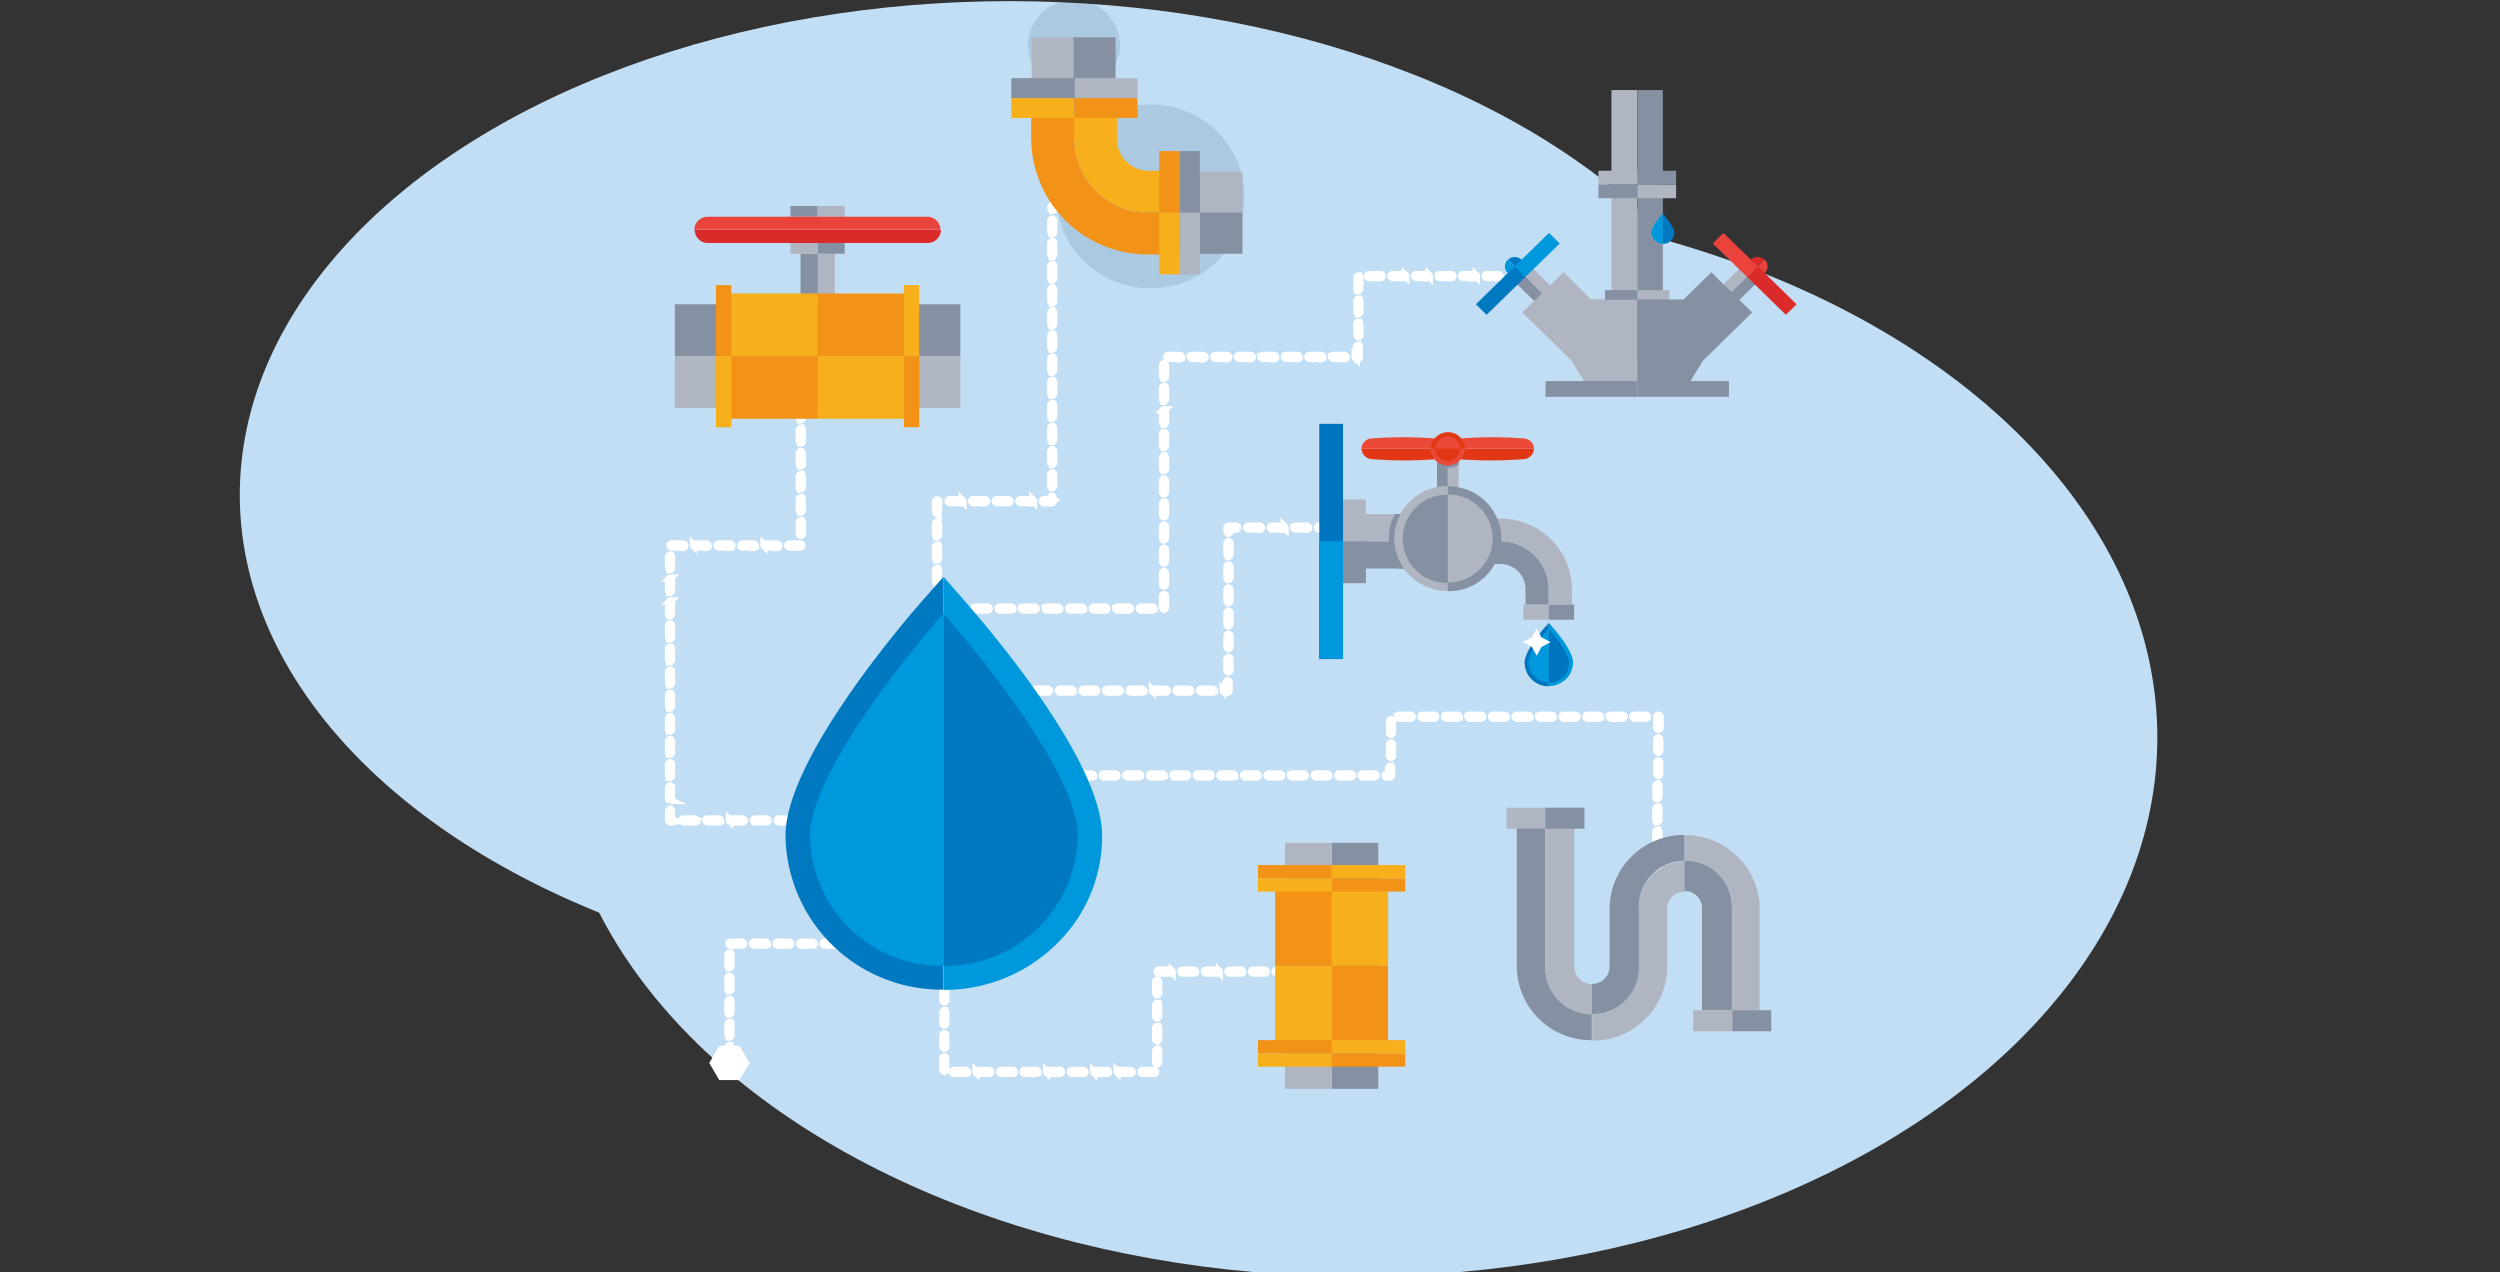
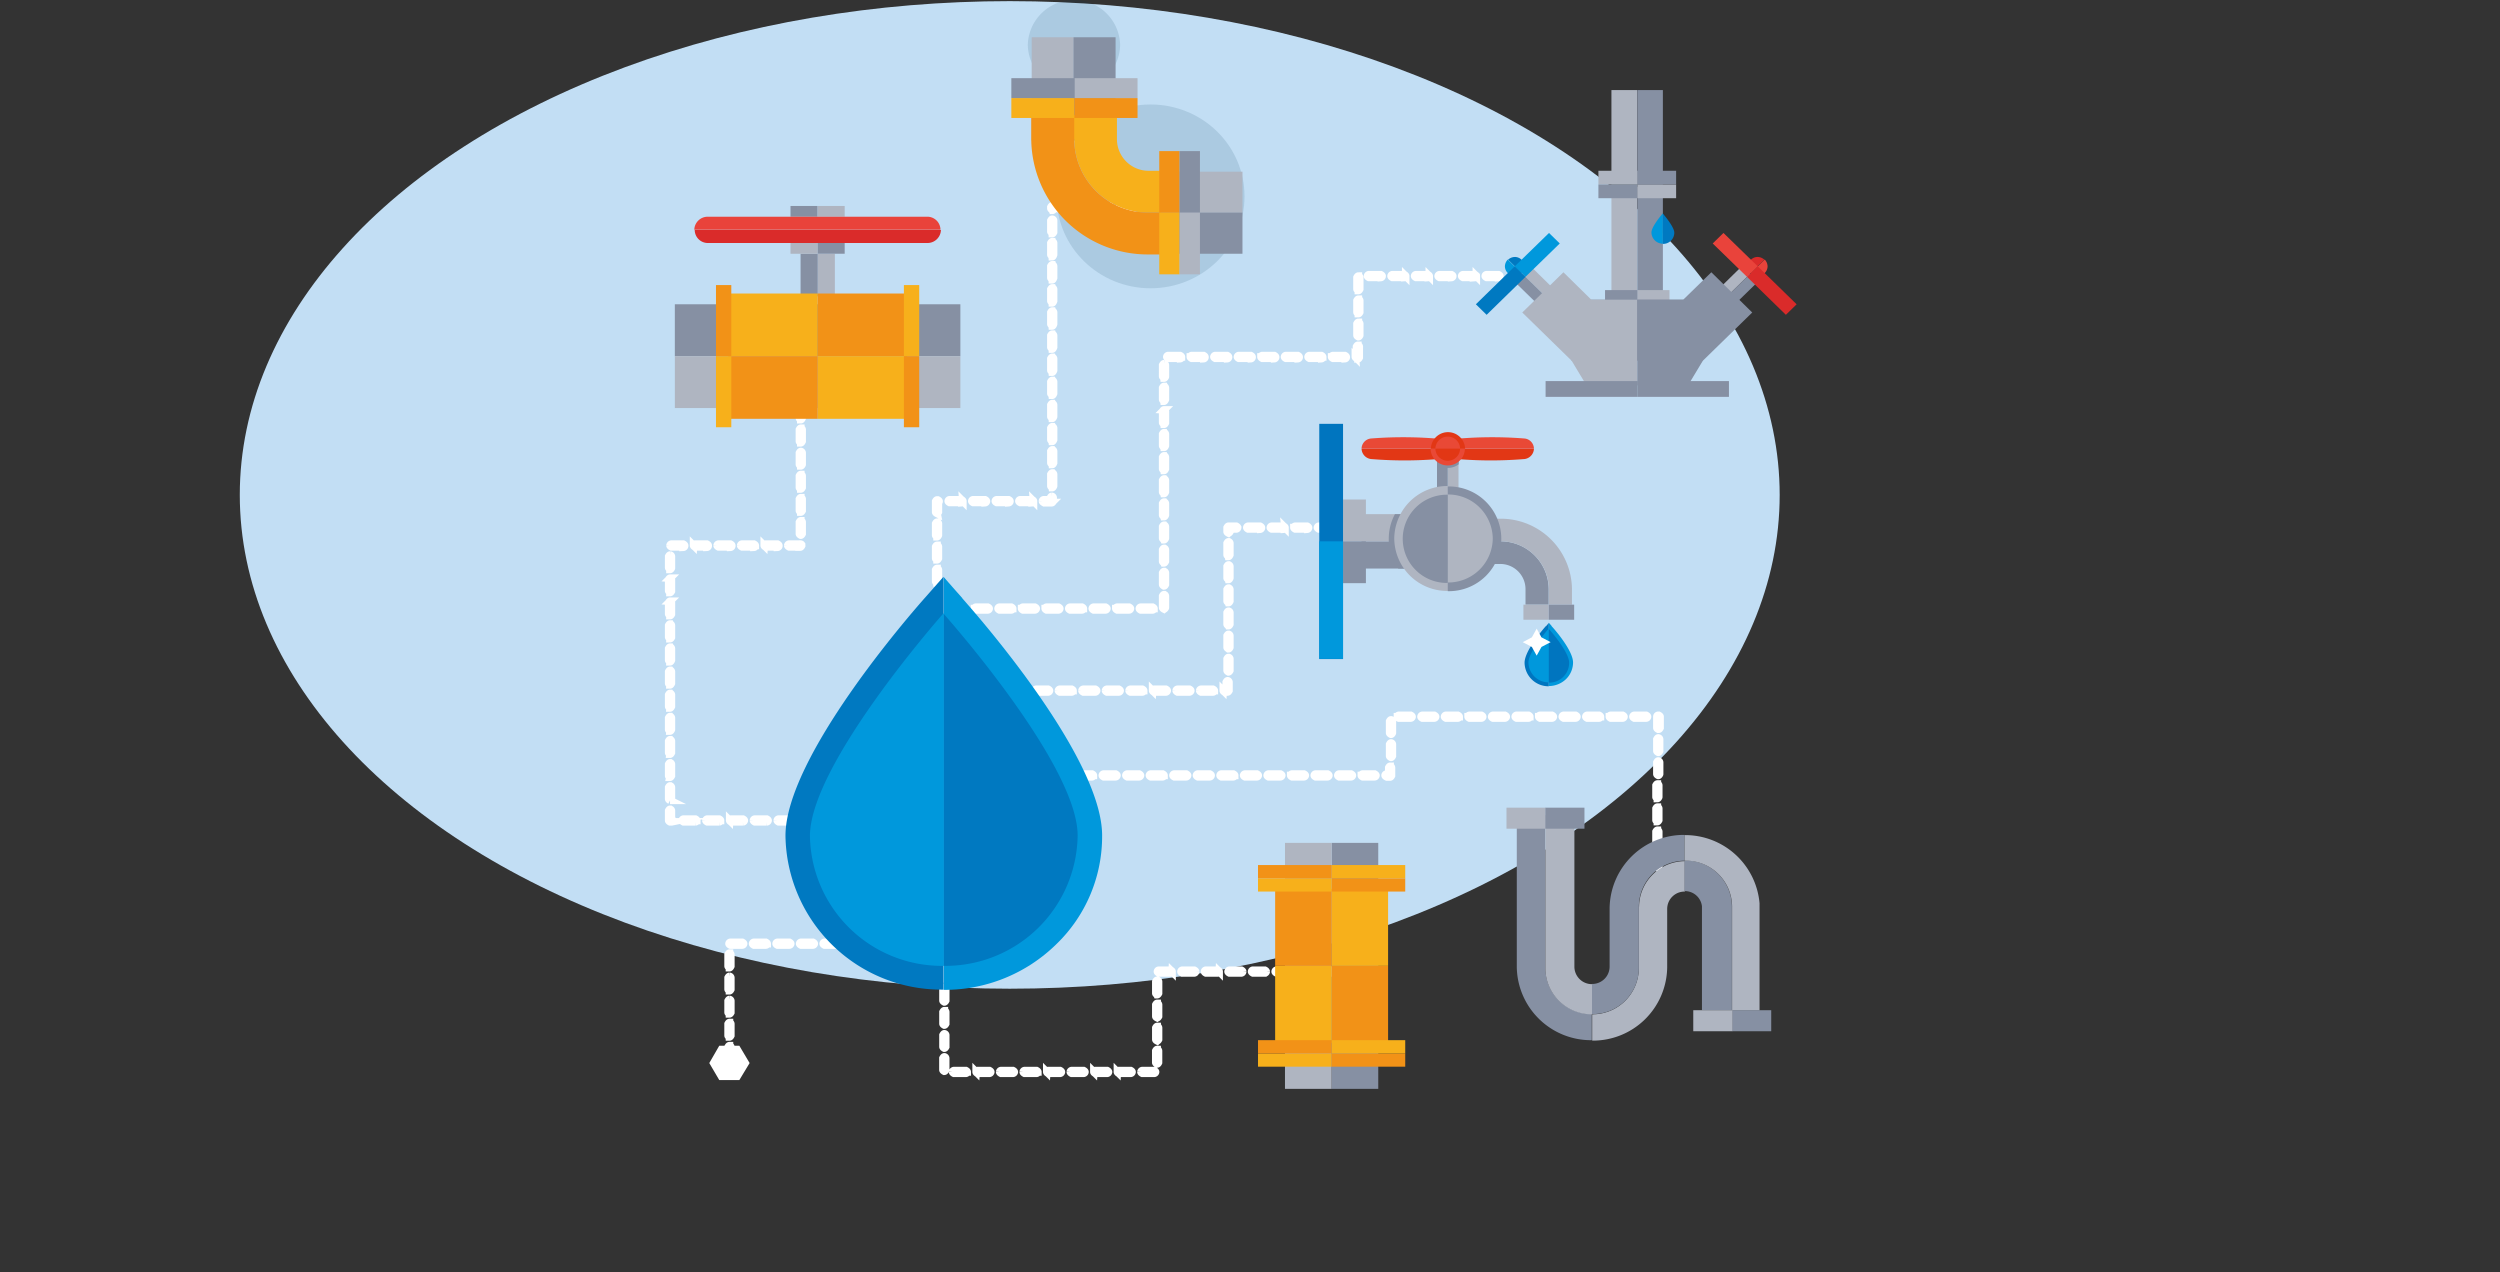
<svg xmlns="http://www.w3.org/2000/svg" width="281" height="143" viewBox="0 0 281 143">
  <rect x="0" y="0" width="281" height="143" fill="#333333" stroke="none" />
  <defs>
    <clipPath id="a">
      <rect width="281" height="143" transform="translate(-26.952 0)" fill="#fff" stroke="#707070" stroke-width="1" />
    </clipPath>
  </defs>
  <g transform="translate(26.952 0)">
    <g clip-path="url(#a)">
      <g transform="translate(0 0.128)">
        <ellipse cx="86.542" cy="55.502" rx="86.542" ry="55.502" fill="#c2def4" />
-         <ellipse cx="90.011" cy="60.59" rx="90.011" ry="60.59" transform="translate(35.511 22.175)" fill="#c2def4" />
      </g>
      <g transform="translate(88.572)" opacity="0.4">
        <path d="M34.47,5.062a5.192,5.192,0,0,0,10.381,0,5.192,5.192,0,0,0-10.381,0Z" transform="translate(-34.47)" fill="#003855" opacity="0.3" />
        <ellipse cx="10.561" cy="10.33" rx="10.561" ry="10.33" transform="translate(3.238 11.743)" fill="#003855" opacity="0.3" />
      </g>
      <g transform="translate(48.205 4.188)">
        <g transform="translate(0 18.938)">
          <path d="M32.456,66.132H31.12s-.154-.077-.154-.154a.166.166,0,0,1,.154-.154h1.336s.154.077.154.154A.166.166,0,0,1,32.456,66.132Zm-2.672,0H28.447s-.154-.077-.154-.154a.166.166,0,0,1,.154-.154h1.336s.154.077.154.154A.166.166,0,0,1,29.783,66.132Zm-2.672,0H25.775s-.154-.077-.154-.154a.166.166,0,0,1,.154-.154h1.336s.154.077.154.154A.166.166,0,0,1,27.111,66.132Zm-2.672,0H23.1s-.154-.077-.154-.154a.166.166,0,0,1,.154-.154h1.336s.154.077.154.154A.166.166,0,0,1,24.439,66.132Zm-2.672,0H20.43s-.154-.077-.154-.154a.166.166,0,0,1,.154-.154h1.336s.154.077.154.154A.166.166,0,0,1,21.766,66.132Zm-2.672,0h-.18s-.154-.077-.154-.154v-1.1s.077-.154.154-.154a.166.166,0,0,1,.154.154v.951h0s.154.077.154.154a.166.166,0,0,1-.154.154Zm-.18-2.415s-.154-.077-.154-.154v-1.31s.077-.154.154-.154a.166.166,0,0,1,.154.154v1.31S18.991,63.717,18.914,63.717Zm0-2.6s-.154-.077-.154-.154v-1.31s.077-.154.154-.154a.166.166,0,0,1,.154.154v1.31S18.991,61.122,18.914,61.122Zm0-2.6s-.154-.077-.154-.154v-1.31s.077-.154.154-.154a.166.166,0,0,1,.154.154v1.31S18.991,58.527,18.914,58.527Zm0-2.6s-.154-.077-.154-.154v-1.31s.077-.154.154-.154a.166.166,0,0,1,.154.154v1.31S18.991,55.931,18.914,55.931Zm0-2.6s-.154-.077-.154-.154v-1.31s.077-.154.154-.154a.166.166,0,0,1,.154.154v1.31S18.991,53.336,18.914,53.336Zm0-2.6s-.154-.077-.154-.154v-1.31s.077-.154.154-.154a.166.166,0,0,1,.154.154v1.31S18.991,50.741,18.914,50.741Zm0-2.6s-.154-.077-.154-.154v-1.31s.077-.154.154-.154a.166.166,0,0,1,.154.154v1.31S18.991,48.146,18.914,48.146Zm0-2.6s-.154-.077-.154-.154v-1.31s.077-.154.154-.154a.166.166,0,0,1,.154.154V45.4S18.991,45.55,18.914,45.55Zm0-2.6s-.154-.077-.154-.154V41.49s.077-.154.154-.154a.166.166,0,0,1,.154.154V42.8S18.991,42.955,18.914,42.955Zm0-2.6s-.154-.077-.154-.154V38.9s.077-.154.154-.154a.166.166,0,0,1,.154.154v1.31S18.991,40.36,18.914,40.36Zm0-2.6s-.154-.077-.154-.154V36.3s.077-.154.154-.154a.166.166,0,0,1,.154.154v1.31S18.991,37.765,18.914,37.765Zm14.646-2.492H32.3s-.154-.077-.154-.154a.166.166,0,0,1,.154-.154h1.1s.308-.051.308.1v.077s-.077.154-.154.154Zm-2.57,0H29.655s-.154-.077-.154-.154a.166.166,0,0,1,.154-.154h1.336s.154.077.154.154A.166.166,0,0,1,30.991,35.272Zm-2.647,0H27.008s-.154-.077-.154-.154a.166.166,0,0,1,.154-.154h1.336s.154.077.154.154A.166.166,0,0,1,28.344,35.272Zm-2.647,0H24.362s-.154-.077-.154-.154a.166.166,0,0,1,.154-.154H25.7s.154.077.154.154A.166.166,0,0,1,25.7,35.272Zm-2.647,0H21.715s-.154-.077-.154-.154a.166.166,0,0,1,.154-.154h1.336s.154.077.154.154A.166.166,0,0,1,23.051,35.272Zm-2.647,0H19.068s-.154-.077-.154-.154a.166.166,0,0,1,.154-.154H20.4s.154.077.154.154A.166.166,0,0,1,20.4,35.272ZM33.612,33.91s-.154-.077-.154-.154v-1.31s.077-.154.154-.154a.166.166,0,0,1,.154.154v1.31S33.689,33.91,33.612,33.91Zm0-2.6s-.154-.077-.154-.154V29.85s.077-.154.154-.154a.166.166,0,0,1,.154.154v1.31S33.689,31.315,33.612,31.315Zm0-2.6s-.154-.077-.154-.154v-1.31s.077-.154.154-.154a.166.166,0,0,1,.154.154v1.31S33.689,28.72,33.612,28.72Zm0-2.6s-.154-.077-.154-.154V24.66s.077-.154.154-.154a.166.166,0,0,1,.154.154v1.31S33.689,26.125,33.612,26.125Zm0-2.6s-.154-.077-.154-.154v-1.31s.077-.154.154-.154a.166.166,0,0,1,.154.154v1.31S33.689,23.529,33.612,23.529Zm0-2.6s-.154-.077-.154-.154v-1.31s.077-.154.154-.154a.166.166,0,0,1,.154.154v1.31S33.689,20.934,33.612,20.934Zm0-2.6s-.154-.077-.154-.154v-1.31s.077-.154.154-.154a.166.166,0,0,1,.154.154v1.31S33.689,18.339,33.612,18.339Z" transform="translate(-18.76 3.117)" fill="#fff" stroke="#fff" stroke-miterlimit="10" stroke-width="0.85" />
          <path d="M54.5,54.421H53.166s-.154-.077-.154-.154a.166.166,0,0,1,.154-.154H54.5s.154.077.154.154A.166.166,0,0,1,54.5,54.421Zm-2.647,0H50.52s-.154-.077-.154-.154a.166.166,0,0,1,.154-.154h1.336s.154.077.154.154A.166.166,0,0,1,51.856,54.421Zm-2.647,0H47.873s-.154-.077-.154-.154a.166.166,0,0,1,.154-.154h1.336s.154.077.154.154A.166.166,0,0,1,49.209,54.421Zm-2.647,0H45.227s-.154-.077-.154-.154a.166.166,0,0,1,.154-.154h1.336s.154.077.154.154A.166.166,0,0,1,46.563,54.421Zm-2.647,0H42.58s-.154-.077-.154-.154a.166.166,0,0,1,.154-.154h1.336s.154.077.154.154A.166.166,0,0,1,43.916,54.421Zm-2.647,0H39.933s-.154-.077-.154-.154a.166.166,0,0,1,.154-.154h1.336s.154.077.154.154A.166.166,0,0,1,41.269,54.421Zm-2.647,0H37.287s-.154-.077-.154-.154a.166.166,0,0,1,.154-.154h1.336s.154.077.154.154A.166.166,0,0,1,38.623,54.421Zm-2.647,0H34.64s-.154-.077-.154-.154a.166.166,0,0,1,.154-.154h1.336s.154.077.154.154A.166.166,0,0,1,35.976,54.421Zm-2.647,0H31.993s-.154-.077-.154-.154a.166.166,0,0,1,.154-.154H33.33s.154.077.154.154A.166.166,0,0,1,33.33,54.421Zm-2.415-.231s-.154-.077-.154-.154v-1.31s.077-.154.154-.154a.166.166,0,0,1,.154.154v1.31S30.991,54.19,30.914,54.19Zm23.922-.822s-.154-.077-.154-.154V51.9s.077-.154.154-.154a.166.166,0,0,1,.154.154v1.31S54.914,53.368,54.837,53.368ZM30.914,51.595s-.154-.077-.154-.154V50.13s.077-.154.154-.154a.166.166,0,0,1,.154.154v1.31S30.991,51.595,30.914,51.595Zm23.922-.822s-.154-.077-.154-.154v-1.31s.077-.154.154-.154a.166.166,0,0,1,.154.154v1.31S54.914,50.772,54.837,50.772ZM30.914,49s-.154-.077-.154-.154v-1.31s.077-.154.154-.154a.166.166,0,0,1,.154.154v1.31S30.991,49,30.914,49Zm23.922-.822s-.154-.077-.154-.154v-1.31s.077-.154.154-.154a.166.166,0,0,1,.154.154v1.31S54.914,48.177,54.837,48.177ZM30.914,46.4s-.154-.077-.154-.154v-1.31s.077-.154.154-.154a.166.166,0,0,1,.154.154v1.31S30.991,46.4,30.914,46.4Zm23.922-.822s-.154-.077-.154-.154v-1.31s.077-.154.154-.154a.166.166,0,0,1,.154.154v1.31S54.914,45.582,54.837,45.582ZM30.914,43.809s-.154-.077-.154-.154v-1.31s.077-.154.154-.154a.166.166,0,0,1,.154.154v1.31S30.991,43.809,30.914,43.809Zm43.4-.668h-.771s-.154-.077-.154-.154a.166.166,0,0,1,.154-.154h.771s.154.077.154.154A.166.166,0,0,1,74.314,43.141Zm-2.081,0H70.9s-.154-.077-.154-.154a.166.166,0,0,1,.154-.154h1.336s.154.077.154.154A.166.166,0,0,1,72.232,43.141Zm-2.647,0H68.25s-.154-.077-.154-.154a.166.166,0,0,1,.154-.154h1.336s.154.077.154.154A.166.166,0,0,1,69.586,43.141Zm-2.647,0H65.6s-.154-.077-.154-.154a.166.166,0,0,1,.154-.154h1.336s.154.077.154.154A.166.166,0,0,1,66.939,43.141Zm-2.647,0H62.956s-.154-.077-.154-.154a.166.166,0,0,1,.154-.154h1.336s.154.077.154.154A.166.166,0,0,1,64.293,43.141Zm-2.647,0H60.31s-.154-.077-.154-.154a.166.166,0,0,1,.154-.154h1.336s.154.077.154.154A.166.166,0,0,1,61.646,43.141Zm-2.647,0H57.663s-.154-.077-.154-.154a.166.166,0,0,1,.154-.154H59s.154.077.154.154A.166.166,0,0,1,59,43.141Zm-2.647,0H55.017s-.154-.077-.154-.154a.166.166,0,0,1,.154-.154h1.336s.154.077.154.154A.166.166,0,0,1,56.353,43.141Z" transform="translate(0.075 43.093)" fill="#fff" stroke="#fff" stroke-miterlimit="10" stroke-width="0.85" />
          <path d="M103.352,48.429s-.154-.077-.154-.154v-1.31s.077-.154.154-.154a.166.166,0,0,1,.154.154v1.31S103.429,48.429,103.352,48.429Zm0-2.6s-.154-.077-.154-.154v-1.31s.077-.154.154-.154a.166.166,0,0,1,.154.154v1.31S103.429,45.834,103.352,45.834Zm0-2.6s-.154-.077-.154-.154v-1.31s.077-.154.154-.154a.166.166,0,0,1,.154.154v1.31S103.429,43.238,103.352,43.238Zm0-2.6s-.154-.077-.154-.154v-1.31s.077-.154.154-.154a.166.166,0,0,1,.154.154v1.31S103.429,40.643,103.352,40.643ZM73.314,38.2H72.9s-.154-.077-.154-.154a.166.166,0,0,1,.154-.154h.257v-.719s.077-.154.154-.154a.166.166,0,0,1,.154.154v.9s-.077.154-.154.154Zm-1.747,0H70.23s-.154-.077-.154-.154a.166.166,0,0,1,.154-.154h1.336s.154.077.154.154A.166.166,0,0,1,71.567,38.2Zm-2.647,0H67.584s-.154-.077-.154-.154a.166.166,0,0,1,.154-.154H68.92s.154.077.154.154A.166.166,0,0,1,68.92,38.2Zm-2.647,0H64.937s-.154-.077-.154-.154a.166.166,0,0,1,.154-.154h1.336s.154.077.154.154A.166.166,0,0,1,66.273,38.2Zm-2.647,0H62.29s-.154-.077-.154-.154a.166.166,0,0,1,.154-.154h1.336s.154.077.154.154A.166.166,0,0,1,63.627,38.2Zm-2.647,0H59.644s-.154-.077-.154-.154a.166.166,0,0,1,.154-.154H60.98s.154.077.154.154A.166.166,0,0,1,60.98,38.2Zm-2.647,0H57s-.154-.077-.154-.154A.166.166,0,0,1,57,37.894h1.336s.154.077.154.154A.166.166,0,0,1,58.333,38.2Zm-2.647,0H54.351s-.154-.077-.154-.154a.166.166,0,0,1,.154-.154h1.336s.154.077.154.154A.166.166,0,0,1,55.687,38.2Zm-2.647,0H51.7s-.154-.077-.154-.154a.166.166,0,0,1,.154-.154H53.04s.154.077.154.154A.166.166,0,0,1,53.04,38.2Zm-2.647,0H49.057s-.154-.077-.154-.154a.166.166,0,0,1,.154-.154h1.336s.154.077.154.154A.166.166,0,0,1,50.394,38.2Zm-2.647,0H46.411s-.154-.077-.154-.154a.166.166,0,0,1,.154-.154h1.336s.154.077.154.154A.166.166,0,0,1,47.747,38.2Zm-2.647,0H43.764s-.154-.077-.154-.154a.166.166,0,0,1,.154-.154H45.1s.154.077.154.154A.166.166,0,0,1,45.1,38.2Zm-2.647,0H41.117s-.154-.077-.154-.154a.166.166,0,0,1,.154-.154h1.336s.154.077.154.154A.166.166,0,0,1,42.454,38.2Zm-2.647,0H38.471s-.154-.077-.154-.154a.166.166,0,0,1,.154-.154h1.336s.154.077.154.154A.166.166,0,0,1,39.807,38.2Zm-2.647,0H35.824s-.154-.077-.154-.154a.166.166,0,0,1,.154-.154H37.16s.154.077.154.154A.166.166,0,0,1,37.16,38.2Zm66.294-.154s-.154-.077-.154-.154v-1.31s.077-.154.154-.154a.166.166,0,0,1,.154.154v1.31S103.532,38.048,103.455,38.048Zm-30.038-2.03s-.154-.077-.154-.154v-1.31s.077-.154.154-.154a.166.166,0,0,1,.154.154v1.31S73.494,36.018,73.417,36.018Zm30.038-.565s-.154-.077-.154-.154v-1.31s.077-.154.154-.154a.166.166,0,0,1,.154.154V35.3S103.532,35.453,103.455,35.453Zm-30.038-2.03s-.154-.077-.154-.154v-1.31s.077-.154.154-.154a.166.166,0,0,1,.154.154v1.31S73.494,33.423,73.417,33.423Zm30.038-.565s-.154-.077-.154-.154V31.444a.148.148,0,0,1,.154-.154h.051s.154.077.154.154V32.7s-.077.154-.154.154ZM102.093,31.6h-1.336s-.154-.077-.154-.154a.166.166,0,0,1,.154-.154h1.336s.154.077.154.154A.166.166,0,0,1,102.093,31.6Zm-2.647,0H98.11s-.154-.077-.154-.154a.166.166,0,0,1,.154-.154h1.336s.154.077.154.154A.166.166,0,0,1,99.446,31.6Zm-2.647,0H95.463s-.154-.077-.154-.154a.166.166,0,0,1,.154-.154H96.8s.154.077.154.154A.166.166,0,0,1,96.8,31.6Zm-2.647,0H92.817s-.154-.077-.154-.154a.166.166,0,0,1,.154-.154h1.336s.154.077.154.154A.166.166,0,0,1,94.153,31.6Zm-2.647,0H90.17s-.154-.077-.154-.154a.166.166,0,0,1,.154-.154h1.336s.154.077.154.154A.166.166,0,0,1,91.506,31.6Zm-2.647,0H87.523s-.154-.077-.154-.154a.166.166,0,0,1,.154-.154H88.86s.154.077.154.154A.166.166,0,0,1,88.86,31.6Zm-2.647,0H84.877s-.154-.077-.154-.154a.166.166,0,0,1,.154-.154h1.336s.154.077.154.154A.166.166,0,0,1,86.213,31.6Zm-2.647,0H82.23s-.154-.077-.154-.154a.166.166,0,0,1,.154-.154h1.336s.154.077.154.154A.166.166,0,0,1,83.566,31.6Zm-2.647,0H79.584s-.154-.077-.154-.154a.166.166,0,0,1,.154-.154H80.92s.154.077.154.154A.166.166,0,0,1,80.92,31.6Zm-2.647,0H76.937s-.154-.077-.154-.154a.166.166,0,0,1,.154-.154h1.336s.154.077.154.154A.166.166,0,0,1,78.273,31.6Zm-2.647,0H74.29s-.154-.077-.154-.154a.166.166,0,0,1,.154-.154h1.336s.154.077.154.154A.166.166,0,0,1,75.626,31.6Z" transform="translate(7.781 25.985)" fill="#fff" stroke="#fff" stroke-miterlimit="10" stroke-width="0.85" />
          <path d="M30.594,56.588s-.154-.077-.154-.154v-1.31s.077-.154.154-.154a.166.166,0,0,1,.154.154v1.31S30.671,56.588,30.594,56.588Zm0-2.6s-.154-.077-.154-.154v-1.31s.077-.154.154-.154a.166.166,0,0,1,.154.154v1.31S30.671,53.993,30.594,53.993Zm0-2.6s-.154-.077-.154-.154v-1.31s.077-.154.154-.154a.166.166,0,0,1,.154.154v1.31S30.671,51.4,30.594,51.4Zm0-2.6s-.154-.077-.154-.154v-1.31s.077-.154.154-.154a.166.166,0,0,1,.154.154v1.31S30.671,48.8,30.594,48.8Zm0-2.6s-.154-.077-.154-.154v-1.31s.077-.154.154-.154a.166.166,0,0,1,.154.154v1.31S30.671,46.207,30.594,46.207Zm0-2.6s-.154-.077-.154-.154V42.224s.077-.154.154-.154h.077s.154.077.154.154a.141.141,0,0,1-.077.128v1.079s-.077.154-.154.154Zm12.925-1.233h-.925s-.154-.077-.154-.154a.166.166,0,0,1,.154-.154h.745v-.231s.077-.154.154-.154a.166.166,0,0,1,.154.154v.411s-.077.154-.154.154Zm-2.236,0H39.947s-.154-.077-.154-.154a.166.166,0,0,1,.154-.154h1.336s.154.077.154.154A.166.166,0,0,1,41.283,42.378Zm-2.647,0H37.3s-.154-.077-.154-.154a.166.166,0,0,1,.154-.154h1.336s.154.077.154.154A.166.166,0,0,1,38.637,42.378Zm-2.647,0H34.654s-.154-.077-.154-.154a.166.166,0,0,1,.154-.154H35.99s.154.077.154.154A.166.166,0,0,1,35.99,42.378Zm-2.647,0H32.007s-.154-.077-.154-.154a.166.166,0,0,1,.154-.154h1.336s.154.077.154.154A.166.166,0,0,1,33.344,42.378Zm10.2-1.7s-.154-.077-.154-.154v-1.31s.077-.154.154-.154a.166.166,0,0,1,.154.154v1.31S43.622,40.682,43.545,40.682Zm0-2.6s-.154-.077-.154-.154v-1.31s.077-.154.154-.154a.166.166,0,0,1,.154.154v1.31S43.622,38.087,43.545,38.087Zm0-2.6s-.154-.077-.154-.154v-1.31s.077-.154.154-.154a.166.166,0,0,1,.154.154v1.31S43.622,35.492,43.545,35.492Zm0-2.6s-.154-.077-.154-.154v-1.31s.077-.154.154-.154a.166.166,0,0,1,.154.154v1.31S43.622,32.9,43.545,32.9Zm0-2.6s-.154-.077-.154-.154v-1.31s.077-.154.154-.154a.166.166,0,0,1,.154.154v1.31S43.622,30.3,43.545,30.3Zm0-2.6s-.154-.077-.154-.154v-1.31s.077-.154.154-.154a.166.166,0,0,1,.154.154v1.31S43.622,27.706,43.545,27.706Zm0-2.6s-.154-.077-.154-.154v-1.31s.077-.154.154-.154a.166.166,0,0,1,.154.154v1.31S43.622,25.111,43.545,25.111Zm0-2.6s-.154-.077-.154-.154v-1.31s.077-.154.154-.154a.166.166,0,0,1,.154.154v1.31S43.622,22.516,43.545,22.516Zm0-2.6s-.154-.077-.154-.154v-1.31s.077-.154.154-.154a.166.166,0,0,1,.154.154v1.31S43.622,19.921,43.545,19.921Zm0-2.6s-.154-.077-.154-.154v-1.31s.077-.154.154-.154a.166.166,0,0,1,.154.154v1.31S43.622,17.325,43.545,17.325Zm0-2.6s-.154-.077-.154-.154v-1.31s.077-.154.154-.154a.166.166,0,0,1,.154.154v1.31S43.622,14.73,43.545,14.73Zm0-2.6s-.154-.077-.154-.154V10.67s.077-.154.154-.154a.166.166,0,0,1,.154.154v1.31S43.622,12.135,43.545,12.135Zm0-2.6s-.154-.077-.154-.154V9.154S43.468,9,43.545,9h1.1s.154.077.154.154a.166.166,0,0,1-.154.154h-.925V9.36s-.077.154-.154.154Zm14.364-.231H56.572s-.154-.077-.154-.154A.166.166,0,0,1,56.572,9h1.336s.154.077.154.154A.166.166,0,0,1,57.908,9.308Zm-2.647,0H53.926s-.154-.077-.154-.154A.166.166,0,0,1,53.926,9h1.336s.154.077.154.154A.166.166,0,0,1,55.262,9.308Zm-2.647,0H51.279s-.154-.077-.154-.154A.166.166,0,0,1,51.279,9h1.336s.154.077.154.154A.166.166,0,0,1,52.615,9.308Zm-2.647,0H48.632s-.154-.077-.154-.154A.166.166,0,0,1,48.632,9h1.336s.154.077.154.154A.166.166,0,0,1,49.969,9.308Zm-2.647,0H45.986s-.154-.077-.154-.154A.166.166,0,0,1,45.986,9h1.336s.154.077.154.154A.166.166,0,0,1,47.322,9.308Z" transform="translate(-0.428 -9)" fill="#fff" stroke="#fff" stroke-miterlimit="10" stroke-width="0.85" />
          <path d="M53.773,49.69H52.437s-.154-.077-.154-.154a.166.166,0,0,1,.154-.154h1.336s.154.077.154.154A.166.166,0,0,1,53.773,49.69Zm-2.647,0H49.791s-.154-.077-.154-.154a.166.166,0,0,1,.154-.154h1.336s.154.077.154.154A.166.166,0,0,1,51.127,49.69Zm-2.647,0H47.144s-.154-.077-.154-.154a.166.166,0,0,1,.154-.154H48.48s.154.077.154.154A.166.166,0,0,1,48.48,49.69Zm-2.647,0H44.5s-.154-.077-.154-.154a.166.166,0,0,1,.154-.154h1.336s.154.077.154.154A.166.166,0,0,1,45.833,49.69Zm-2.647,0H41.851s-.154-.077-.154-.154a.166.166,0,0,1,.154-.154h1.336s.154.077.154.154A.166.166,0,0,1,43.187,49.69Zm-2.647,0H39.2s-.154-.077-.154-.154a.166.166,0,0,1,.154-.154H40.54s.154.077.154.154A.166.166,0,0,1,40.54,49.69Zm-2.647,0H36.557s-.154-.077-.154-.154a.166.166,0,0,1,.154-.154h1.336s.154.077.154.154A.166.166,0,0,1,37.894,49.69Zm-2.647,0H33.911s-.154-.077-.154-.154a.166.166,0,0,1,.154-.154h1.336s.154.077.154.154A.166.166,0,0,1,35.247,49.69Zm-2.647,0H31.264s-.154-.077-.154-.154a.166.166,0,0,1,.154-.154H32.6s.154.077.154.154A.166.166,0,0,1,32.6,49.69Zm22.458-.1s-.154-.077-.154-.154v-1.31s.077-.154.154-.154a.166.166,0,0,1,.154.154v1.31S55.135,49.587,55.058,49.587Zm0-2.6s-.154-.077-.154-.154v-1.31s.077-.154.154-.154a.166.166,0,0,1,.154.154v1.31S55.135,46.992,55.058,46.992Zm0-2.6s-.154-.077-.154-.154v-1.31s.077-.154.154-.154a.166.166,0,0,1,.154.154v1.31S55.135,44.4,55.058,44.4Zm0-2.6s-.154-.077-.154-.154v-1.31s.077-.154.154-.154a.166.166,0,0,1,.154.154v1.31S55.135,41.8,55.058,41.8Zm0-2.6s-.154-.077-.154-.154v-1.31s.077-.154.154-.154a.166.166,0,0,1,.154.154v1.31S55.135,39.206,55.058,39.206Zm0-2.6s-.154-.077-.154-.154v-1.31s.077-.154.154-.154a.166.166,0,0,1,.154.154v1.31S55.135,36.611,55.058,36.611Zm0-2.6s-.154-.077-.154-.154v-1.31s.077-.154.154-.154a.166.166,0,0,1,.154.154v1.31S55.135,34.015,55.058,34.015Zm0-2.6s-.154-.077-.154-.154v-1.31s.077-.154.154-.154a.166.166,0,0,1,.154.154v1.31S55.135,31.42,55.058,31.42Zm0-2.6s-.154-.077-.154-.154V27.36s.077-.154.154-.154a.166.166,0,0,1,.154.154v1.31S55.135,28.825,55.058,28.825Zm0-2.6s-.154-.077-.154-.154v-1.31s.077-.154.154-.154a.166.166,0,0,1,.154.154v1.31S55.135,26.23,55.058,26.23Zm0-2.6s-.154-.077-.154-.154V22.17s.077-.154.154-.154a.166.166,0,0,1,.154.154v1.31S55.135,23.634,55.058,23.634Zm21.79-2.184h-.128s-.154-.077-.154-.154a.144.144,0,0,1,.128-.154v-1s.077-.154.154-.154A.166.166,0,0,1,77,20.14v1.182s-.077.154-.154.154Zm-1.465,0H74.047s-.154-.077-.154-.154a.166.166,0,0,1,.154-.154h1.336s.154.077.154.154A.166.166,0,0,1,75.383,21.45Zm-2.647,0H71.4s-.154-.077-.154-.154a.166.166,0,0,1,.154-.154h1.336s.154.077.154.154A.166.166,0,0,1,72.737,21.45Zm-2.647,0H68.754s-.154-.077-.154-.154a.166.166,0,0,1,.154-.154H70.09s.154.077.154.154A.166.166,0,0,1,70.09,21.45Zm-2.647,0H66.107s-.154-.077-.154-.154a.166.166,0,0,1,.154-.154h1.336s.154.077.154.154A.166.166,0,0,1,67.443,21.45Zm-2.647,0H63.461s-.154-.077-.154-.154a.166.166,0,0,1,.154-.154H64.8s.154.077.154.154A.166.166,0,0,1,64.8,21.45Zm-2.647,0H60.814s-.154-.077-.154-.154a.166.166,0,0,1,.154-.154H62.15s.154.077.154.154A.166.166,0,0,1,62.15,21.45Zm-2.647,0H58.167s-.154-.077-.154-.154a.166.166,0,0,1,.154-.154H59.5s.154.077.154.154A.166.166,0,0,1,59.5,21.45Zm-2.647,0H55.521s-.154-.077-.154-.154a.166.166,0,0,1,.154-.154h1.336s.154.077.154.154A.166.166,0,0,1,56.857,21.45ZM76.9,18.983s-.154-.077-.154-.154v-1.31s.077-.154.154-.154a.166.166,0,0,1,.154.154v1.31S76.976,18.983,76.9,18.983Zm0-2.6s-.154-.077-.154-.154v-1.31s.077-.154.154-.154a.166.166,0,0,1,.154.154v1.31S76.976,16.388,76.9,16.388Zm0-2.6s-.154-.077-.154-.154v-1.31s.077-.154.154-.154a.166.166,0,0,1,.154.154v1.31S76.976,13.793,76.9,13.793Zm15.751-1.465H91.314s-.154-.077-.154-.154a.166.166,0,0,1,.154-.154h1.336s.154.077.154.154A.166.166,0,0,1,92.651,12.328Zm-2.647,0H88.668s-.154-.077-.154-.154a.166.166,0,0,1,.154-.154H90s.154.077.154.154A.166.166,0,0,1,90,12.328Zm-2.647,0H86.021s-.154-.077-.154-.154a.166.166,0,0,1,.154-.154h1.336s.154.077.154.154A.166.166,0,0,1,87.357,12.328Zm-2.647,0H83.375s-.154-.077-.154-.154a.166.166,0,0,1,.154-.154h1.336s.154.077.154.154A.166.166,0,0,1,84.711,12.328Zm-2.647,0H80.728s-.154-.077-.154-.154a.166.166,0,0,1,.154-.154h1.336s.154.077.154.154A.166.166,0,0,1,82.064,12.328Zm-2.647,0H78.081s-.154-.077-.154-.154a.166.166,0,0,1,.154-.154h1.336s.154.077.154.154A.166.166,0,0,1,79.417,12.328Z" transform="translate(0.624 -4.26)" fill="#fff" stroke="#fff" stroke-miterlimit="10" stroke-width="0.85" />
          <path d="M59.7,41.634h-.36s-.154-.077-.154-.154a.166.166,0,0,1,.154-.154h.18v-.8s.077-.154.154-.154a.166.166,0,0,1,.154.154v.951s-.077.154-.154.154Zm-1.67,0H56.694s-.154-.077-.154-.154a.166.166,0,0,1,.154-.154H58.03s.154.077.154.154A.166.166,0,0,1,58.03,41.634Zm-2.647,0H54.047s-.154-.077-.154-.154a.166.166,0,0,1,.154-.154h1.336s.154.077.154.154A.166.166,0,0,1,55.383,41.634Zm-2.647,0H51.4s-.154-.077-.154-.154a.166.166,0,0,1,.154-.154h1.336s.154.077.154.154A.166.166,0,0,1,52.737,41.634Zm-2.647,0H48.754s-.154-.077-.154-.154a.166.166,0,0,1,.154-.154H50.09s.154.077.154.154A.166.166,0,0,1,50.09,41.634Zm-2.647,0H46.107s-.154-.077-.154-.154a.166.166,0,0,1,.154-.154h1.336s.154.077.154.154A.166.166,0,0,1,47.443,41.634Zm-2.647,0H43.461s-.154-.077-.154-.154a.166.166,0,0,1,.154-.154H44.8s.154.077.154.154A.166.166,0,0,1,44.8,41.634Zm-2.647,0H40.814s-.154-.077-.154-.154a.166.166,0,0,1,.154-.154H42.15s.154.077.154.154A.166.166,0,0,1,42.15,41.634Zm-2.647,0H38.167s-.154-.077-.154-.154a.166.166,0,0,1,.154-.154H39.5s.154.077.154.154A.166.166,0,0,1,39.5,41.634Zm-2.647,0H35.521s-.154-.077-.154-.154a.166.166,0,0,1,.154-.154h1.336s.154.077.154.154A.166.166,0,0,1,36.857,41.634Zm-2.647,0H32.874s-.154-.077-.154-.154a.166.166,0,0,1,.154-.154H34.21s.154.077.154.154A.166.166,0,0,1,34.21,41.634Zm25.567-2.261s-.154-.077-.154-.154v-1.31s.077-.154.154-.154a.166.166,0,0,1,.154.154v1.31S59.854,39.372,59.777,39.372Zm0-2.6s-.154-.077-.154-.154v-1.31s.077-.154.154-.154a.166.166,0,0,1,.154.154v1.31S59.854,36.777,59.777,36.777Zm0-2.6s-.154-.077-.154-.154v-1.31s.077-.154.154-.154a.166.166,0,0,1,.154.154v1.31S59.854,34.182,59.777,34.182Zm0-2.6s-.154-.077-.154-.154v-1.31s.077-.154.154-.154a.166.166,0,0,1,.154.154v1.31S59.854,31.587,59.777,31.587Zm0-2.6s-.154-.077-.154-.154v-1.31s.077-.154.154-.154a.166.166,0,0,1,.154.154v1.31S59.854,28.991,59.777,28.991Zm0-2.6s-.154-.077-.154-.154v-1.31s.077-.154.154-.154a.166.166,0,0,1,.154.154v1.31S59.854,26.4,59.777,26.4Zm0-2.6s-.154-.077-.154-.154v-.463s.077-.154.154-.154h.874s.154.077.154.154a.166.166,0,0,1-.154.154h-.694v.283s-.077.154-.154.154Zm14.132-.463H72.574s-.154-.077-.154-.154a.166.166,0,0,1,.154-.154H73.91s.154.077.154.154A.166.166,0,0,1,73.91,23.338Zm-2.647,0H69.927s-.154-.077-.154-.154a.166.166,0,0,1,.154-.154h1.336s.154.077.154.154A.166.166,0,0,1,71.263,23.338Zm-2.647,0H67.28s-.154-.077-.154-.154a.166.166,0,0,1,.154-.154h1.336s.154.077.154.154A.166.166,0,0,1,68.617,23.338Zm-2.647,0H64.634s-.154-.077-.154-.154a.166.166,0,0,1,.154-.154H65.97s.154.077.154.154A.166.166,0,0,1,65.97,23.338Zm-2.647,0H61.987s-.154-.077-.154-.154a.166.166,0,0,1,.154-.154h1.336s.154.077.154.154A.166.166,0,0,1,63.323,23.338Z" transform="translate(3.151 13.021)" fill="#fff" stroke="#fff" stroke-miterlimit="10" stroke-width="0.85" />
          <path d="M21.514,54.453s-.154-.077-.154-.154v-1.31s.077-.154.154-.154a.166.166,0,0,1,.154.154V54.3S21.591,54.453,21.514,54.453Zm0-2.6s-.154-.077-.154-.154v-1.31s.077-.154.154-.154a.166.166,0,0,1,.154.154V51.7S21.591,51.858,21.514,51.858Zm0-2.6s-.154-.077-.154-.154V47.8s.077-.154.154-.154a.166.166,0,0,1,.154.154v1.31S21.591,49.263,21.514,49.263Zm0-2.6s-.154-.077-.154-.154V45.2s.077-.154.154-.154a.166.166,0,0,1,.154.154v1.31S21.591,46.667,21.514,46.667Zm0-2.6s-.154-.077-.154-.154v-1.31s.077-.154.154-.154a.166.166,0,0,1,.154.154v1.31S21.591,44.072,21.514,44.072ZM41.48,41.528H40.143s-.154-.077-.154-.154a.166.166,0,0,1,.154-.154H41.48s.154.077.154.154A.166.166,0,0,1,41.48,41.528Zm-2.647,0H37.5s-.154-.077-.154-.154a.166.166,0,0,1,.154-.154h1.336s.154.077.154.154A.166.166,0,0,1,38.833,41.528Zm-2.647,0H34.85s-.154-.077-.154-.154a.166.166,0,0,1,.154-.154h1.336s.154.077.154.154A.166.166,0,0,1,36.186,41.528Zm-2.647,0H32.2s-.154-.077-.154-.154a.166.166,0,0,1,.154-.154H33.54s.154.077.154.154A.166.166,0,0,1,33.54,41.528Zm-2.647,0H29.557s-.154-.077-.154-.154a.166.166,0,0,1,.154-.154h1.336s.154.077.154.154A.166.166,0,0,1,30.893,41.528Zm-2.647,0H26.91s-.154-.077-.154-.154a.166.166,0,0,1,.154-.154h1.336s.154.077.154.154A.166.166,0,0,1,28.246,41.528Zm-2.647,0H24.264s-.154-.077-.154-.154a.166.166,0,0,1,.154-.154H25.6s.154.077.154.154A.166.166,0,0,1,25.6,41.528Zm-2.647,0H21.617s-.154-.077-.154-.154a.166.166,0,0,1,.154-.154h1.336s.154.077.154.154A.166.166,0,0,1,22.953,41.528Z" transform="translate(-14.679 41.571)" fill="#fff" stroke="#fff" stroke-miterlimit="10" stroke-width="0.85" />
          <path d="M21.6,48.916l-.874-1.49L21.6,45.91h1.773l.9,1.516-.9,1.49Z" transform="translate(-15.668 48.932)" fill="#fff" stroke="#fff" stroke-miterlimit="10" stroke-width="0.85" />
        </g>
        <g transform="translate(0.694)">
          <g transform="translate(72.435 43.451)">
            <g transform="translate(13.233 2.621)">
              <rect width="1.208" height="4.985" transform="translate(1.208)" fill="#afb5c1" />
              <path d="M54.8,19.74V21.2a1.979,1.979,0,0,1-2.415,0V19.74h2.441Z" transform="translate(-52.354 -19.277)" fill="#8690a3" />
              <rect width="1.208" height="4.985" fill="#8690a3" />
            </g>
            <rect width="7.914" height="3.058" transform="translate(4.754 13.207)" fill="#8690a3" />
            <path d="M59.2,23.68H52.54v2.544H59.2a2.835,2.835,0,0,1,2.852,2.8V30.8h2.6V29.025a5.4,5.4,0,0,0-5.473-5.345Z" transform="translate(-38.87 -10.473)" fill="#8690a3" />
            <rect width="7.914" height="3.058" transform="translate(4.754 10.15)" fill="#afb5c1" />
            <path d="M55.091,22.49v6.116H51.339a6.007,6.007,0,0,1-1.079-3.058v-.308a5.818,5.818,0,0,1,.694-2.749h4.137Z" transform="translate(-42.449 -12.34)" fill="#8690a3" />
            <path d="M59.2,22.69H52.54v2.544H59.2a5.418,5.418,0,0,1,5.473,5.345v1.773h2.6V30.579A8,8,0,0,0,59.2,22.69Z" transform="translate(-38.87 -12.026)" fill="#afb5c1" />
            <g transform="translate(22.946 20.325)">
              <rect width="2.852" height="1.696" fill="#afb5c1" />
              <rect width="2.852" height="1.696" transform="translate(2.852)" fill="#8690a3" />
            </g>
            <g transform="translate(2.672 8.505)">
              <rect width="2.57" height="4.702" fill="#afb5c1" />
              <rect width="2.57" height="4.702" transform="translate(0 4.702)" fill="#8690a3" />
            </g>
            <g transform="translate(23.075 22.355)">
              <path d="M57.594,27.625l-.128-.154-.206-.231v7.118h0a2.811,2.811,0,0,0,1.927-.771,2.649,2.649,0,0,0,.8-1.876c0-1.31-2-3.649-2.415-4.086Z" transform="translate(-54.536 -27.24)" fill="#0098dc" />
              <path d="M58.59,27.61c-.257.283-2.39,2.749-2.39,4.111a2.693,2.693,0,0,0,2.724,2.647V27.25l-.308.36Z" transform="translate(-56.2 -27.224)" fill="#0075bf" />
              <g transform="translate(0.437 0.642)">
                <path d="M58.657,27.49s-2.287,2.6-2.287,3.829a2.271,2.271,0,0,0,2.313,2.235V27.49h0Z" transform="translate(-56.37 -27.49)" fill="#0098dc" />
                <path d="M57.276,27.5v6.064h0a2.233,2.233,0,0,0,2.287-2.236c0-1.208-2.158-3.674-2.313-3.829Z" transform="translate(-54.989 -27.474)" fill="#0075bf" />
              </g>
            </g>
            <g transform="translate(8.428 6.989)">
              <path d="M50.5,27.17a5.951,5.951,0,0,0,6.038,5.884V21.26A5.967,5.967,0,0,0,50.5,27.144Z" transform="translate(-50.5 -21.26)" fill="#afb5c1" />
              <path d="M52.84,21.27V33.064a5.886,5.886,0,1,0,0-11.769Z" transform="translate(-46.827 -21.244)" fill="#8690a3" />
            </g>
            <g transform="translate(9.379 7.94)">
              <path d="M57.9,26.589A5.018,5.018,0,0,0,52.84,21.63v9.893A5,5,0,0,0,57.9,26.564Z" transform="translate(-47.778 -21.63)" fill="#afb5c1" />
              <path d="M55.932,31.533V21.64a4.96,4.96,0,1,0,0,9.918Z" transform="translate(-50.87 -21.614)" fill="#8690a3" />
            </g>
            <g transform="translate(4.754 1.501)">
              <path d="M49.07,19.63a1.209,1.209,0,0,0,1.054,1.156,46.131,46.131,0,0,0,8.634-.1V19.656H49.07Z" transform="translate(-49.07 -18.33)" fill="#e23715" />
              <path d="M58.757,19.4a46.163,46.163,0,0,0-8.634-.128,1.169,1.169,0,0,0-1.054,1.156h9.687V19.4Z" transform="translate(-49.07 -19.124)" fill="#e94936" />
            </g>
            <g transform="translate(14.441 1.501)">
              <path d="M62.527,19.63a1.209,1.209,0,0,1-1.054,1.156,46.131,46.131,0,0,1-8.634-.1V19.656h9.687Z" transform="translate(-52.84 -18.33)" fill="#e23715" />
              <path d="M52.84,19.4a46.163,46.163,0,0,1,8.634-.128,1.169,1.169,0,0,1,1.054,1.156H52.84V19.4Z" transform="translate(-52.84 -19.124)" fill="#e94936" />
            </g>
            <g transform="translate(12.514 0.925)">
              <path d="M54.017,21.506a1.914,1.914,0,0,0,1.927-1.876H52.09A1.914,1.914,0,0,0,54.017,21.506Z" transform="translate(-52.09 -17.754)" fill="#e94936" />
              <path d="M52.1,20.776h3.854a1.928,1.928,0,0,0-3.854,0Z" transform="translate(-52.074 -18.9)" fill="#e23715" />
            </g>
            <g transform="translate(13.053 1.439)">
              <path d="M53.688,19.1A1.376,1.376,0,0,0,52.3,20.462h2.775A1.376,1.376,0,0,0,53.688,19.1Z" transform="translate(-52.3 -19.1)" fill="#e94936" />
              <path d="M55.075,19.63H52.3a1.388,1.388,0,0,0,2.775,0Z" transform="translate(-52.3 -18.268)" fill="#e23715" />
            </g>
            <rect width="2.672" height="26.441" fill="#0075bf" />
            <rect width="2.672" height="13.207" transform="translate(0 13.207)" fill="#0098dc" />
            <path d="M57.687,27.5l.54.976,1.028.54-1.028.54-.54.976-.54-.976-1.028-.54,1.028-.54Z" transform="translate(-33.251 -4.477)" fill="#fff" />
          </g>
          <g transform="translate(65.549 90.551)">
            <g transform="translate(3.032)">
              <rect width="5.242" height="27.648" transform="translate(5.242)" fill="#8690a3" />
              <rect width="5.242" height="27.648" fill="#afb5c1" />
            </g>
            <g transform="translate(1.927 5.165)">
              <rect width="6.347" height="8.659" transform="translate(6.347)" fill="#f7b01b" />
              <rect width="6.347" height="8.659" transform="translate(6.347 8.659)" fill="#f29217" />
              <rect width="6.347" height="8.659" transform="translate(0 8.659)" fill="#f7b01b" />
              <rect width="6.347" height="8.659" fill="#f29217" />
            </g>
            <rect width="8.274" height="1.49" transform="translate(8.274 3.983)" fill="#f29217" />
            <rect width="8.274" height="1.49" transform="translate(0 23.666)" fill="#f7b01b" />
            <rect width="8.274" height="1.49" transform="translate(8.274 23.666)" fill="#f29217" />
            <rect width="8.274" height="1.49" transform="translate(8.274 22.175)" fill="#f7b01b" />
            <rect width="8.274" height="1.49" transform="translate(0 22.175)" fill="#f29217" />
            <rect width="8.274" height="1.49" transform="translate(8.274 2.492)" fill="#f7b01b" />
            <g transform="translate(0 2.492)">
              <rect width="8.274" height="1.49" transform="translate(0 1.49)" fill="#f7b01b" />
              <rect width="8.274" height="1.49" fill="#f29217" />
            </g>
          </g>
          <g transform="translate(37.824)">
            <g transform="translate(2.287)">
              <rect width="4.728" height="11.614" fill="#afb5c1" />
              <rect width="4.728" height="11.614" transform="translate(4.702)" fill="#8690a3" />
            </g>
            <g transform="translate(14.107 15.109)">
              <rect width="11.871" height="4.625" fill="#afb5c1" />
              <rect width="11.871" height="4.625" transform="translate(0 4.599)" fill="#8690a3" />
            </g>
            <g transform="translate(2.236 8.762)">
              <path d="M36.516,7.764a8.319,8.319,0,0,0,8.4,8.223H46.28v-4.7H44.918a3.559,3.559,0,0,1-3.6-3.52V5.04H36.49V7.764Z" transform="translate(-31.685 -5.04)" fill="#f7b01b" />
              <path d="M47.853,15.986a8.3,8.3,0,0,1-8.4-8.223V5.04H34.62V7.764A13.085,13.085,0,0,0,47.853,20.689h1.362v-4.7H47.853Z" transform="translate(-34.62 -5.04)" fill="#f29217" />
            </g>
            <g transform="translate(0 4.599)">
              <rect width="7.092" height="2.236" transform="translate(0 2.236)" fill="#f7b01b" />
              <rect width="7.092" height="2.236" transform="translate(7.092 2.236)" fill="#f29217" />
              <rect width="7.092" height="2.236" transform="translate(7.092)" fill="#afb5c1" />
              <rect width="7.092" height="2.236" fill="#8690a3" />
            </g>
            <g transform="translate(16.625 12.796)">
              <rect width="2.287" height="6.938" fill="#f29217" />
              <rect width="2.287" height="6.938" transform="translate(0 6.912)" fill="#f7b01b" />
              <rect width="2.287" height="6.938" transform="translate(2.287)" fill="#8690a3" />
              <rect width="2.287" height="6.938" transform="translate(2.287 6.912)" fill="#afb5c1" />
            </g>
          </g>
          <g transform="translate(93.48 86.594)">
            <g transform="translate(1.156 0.848)">
              <path d="M59.072,52.876V35.66H55.86V52.7a8.347,8.347,0,0,0,8.428,8.248V57.989a5.187,5.187,0,0,1-5.216-5.139Z" transform="translate(-55.86 -35.66)" fill="#8690a3" />
              <path d="M64.4,42.758v6.989a5.21,5.21,0,0,1-5.242,5.139h0v2.955a8.347,8.347,0,0,0,8.428-8.248V43.015a1.953,1.953,0,0,1,1.979-1.927V37.67a5.182,5.182,0,0,0-5.139,5.113Z" transform="translate(-50.681 -32.505)" fill="#afb5c1" />
              <path d="M63.3,37.666h-.1v3.417h0a1.929,1.929,0,0,1,1.953,1.7h0V54.471h3.366V42.779a5.21,5.21,0,0,0-5.242-5.139Z" transform="translate(-44.34 -32.552)" fill="#8690a3" />
              <path d="M59.176,56.665a5.193,5.193,0,0,0,5.242-5.139V44.537a5.166,5.166,0,0,1,5.139-5.113v-2.9a8.347,8.347,0,0,0-8.428,8.248v6.578a1.953,1.953,0,0,1-1.979,1.927V56.64h0Z" transform="translate(-50.696 -34.31)" fill="#8690a3" />
              <path d="M63.2,36.52v2.9h.1a5.193,5.193,0,0,1,5.242,5.139V56.254h3.083V44.2A8.389,8.389,0,0,0,63.2,36.546h0Z" transform="translate(-44.34 -34.31)" fill="#afb5c1" />
              <path d="M62.352,58V54.633a1.969,1.969,0,0,1-1.979-1.927V35.67H57.11V52.886a5.2,5.2,0,0,0,5.216,5.139Z" transform="translate(-53.898 -35.644)" fill="#afb5c1" />
            </g>
            <rect width="4.394" height="2.364" fill="#afb5c1" />
            <rect width="4.394" height="2.364" transform="translate(4.368)" fill="#8690a3" />
            <g transform="translate(20.993 22.766)">
              <rect width="4.394" height="2.364" transform="translate(4.368)" fill="#8690a3" />
              <rect width="4.394" height="2.364" fill="#afb5c1" />
            </g>
          </g>
          <g transform="translate(90.037 5.936)">
            <g transform="translate(0)">
              <g transform="translate(24.334 16.06)">
                <g transform="translate(6.27 2.698)">
                  <path d="M67.059,11.24a1.064,1.064,0,0,0-1.079,1.054,1.145,1.145,0,0,0,.308.745l1.516-1.49a1.158,1.158,0,0,0-.771-.308Z" transform="translate(-65.98 -11.24)" fill="#da2b2a" />
                  <path d="M67.626,11.36,66.11,12.85a1.158,1.158,0,0,0,.771.308,1.064,1.064,0,0,0,1.079-1.054,1.145,1.145,0,0,0-.308-.745Z" transform="translate(-65.776 -11.052)" fill="#e9433b" />
                </g>
                <g transform="translate(0 3.752)">
                  <path d="M69.09,11.65,63.54,17.1l.9.874,5.55-5.447Z" transform="translate(-63.54 -11.65)" fill="#afb5c1" />
                  <path d="M63.89,17.437l.874.874,5.576-5.447-.9-.874Z" transform="translate(-62.991 -11.116)" fill="#8690a3" />
                </g>
                <g transform="translate(2.287)">
                  <path d="M65.638,10.19,64.43,11.372l3.854,3.752,1.208-1.182Z" transform="translate(-64.43 -10.19)" fill="#e9433b" />
                  <path d="M65.93,12.832,70.3,17.1l1.208-1.182L67.138,11.65Z" transform="translate(-62.076 -7.898)" fill="#da2b2a" />
                </g>
              </g>
              <g transform="translate(0 16.06)">
                <g transform="translate(3.263 2.698)">
                  <path d="M56.225,11.24A1.064,1.064,0,0,1,57.3,12.294a1.145,1.145,0,0,1-.308.745l-1.516-1.49a1.158,1.158,0,0,1,.771-.308Z" transform="translate(-55.12 -11.24)" fill="#0079c1" />
                  <path d="M55.674,11.36l1.516,1.49a1.158,1.158,0,0,1-.771.308,1.064,1.064,0,0,1-1.079-1.054,1.145,1.145,0,0,1,.308-.745Z" transform="translate(-55.34 -11.052)" fill="#0098dc" />
                </g>
                <g transform="translate(4.368 3.752)">
                  <path d="M57.019,11.65,62.57,17.1l-.9.874-5.55-5.447Z" transform="translate(-55.221 -11.65)" fill="#afb5c1" />
                  <path d="M62.22,17.437l-.874.874L55.77,12.864l.9-.874Z" transform="translate(-55.77 -11.116)" fill="#8690a3" />
                </g>
                <path d="M59.624,10.19l1.208,1.182-3.854,3.752L55.77,13.942Z" transform="translate(-51.402 -10.19)" fill="#0098dc" />
                <path d="M59.646,12.832,55.278,17.1,54.07,15.915l4.368-4.265Z" transform="translate(-54.07 -7.898)" fill="#0079c1" />
              </g>
              <g transform="translate(15.237 10.869)">
                <rect width="2.878" height="16.779" transform="translate(2.904)" fill="#8690a3" />
                <rect width="2.878" height="16.779" fill="#afb5c1" />
              </g>
              <g transform="translate(15.237)">
                <rect width="2.878" height="10.612" transform="translate(2.904)" fill="#8690a3" />
                <rect width="2.878" height="10.612" fill="#afb5c1" />
              </g>
              <rect width="3.623" height="1.208" transform="translate(18.141 22.484)" fill="#afb5c1" />
              <rect width="3.623" height="1.208" transform="translate(14.518 22.484)" fill="#8690a3" />
              <rect width="14.749" height="6.861" transform="translate(10.766 23.563)" fill="#8690a3" />
              <g transform="translate(5.216 20.479)">
                <path d="M63.86,14.993,60.725,11.91,56.1,16.432l5.55,5.422,1.67,2.775h5.7V14.993Z" transform="translate(-56.1 -11.91)" fill="#afb5c1" />
                <path d="M69.455,11.91l-3.161,3.083H61.13v9.636h5.7l1.67-2.775h0l5.55-5.422Z" transform="translate(-48.205 -11.91)" fill="#8690a3" />
              </g>
              <g transform="translate(13.773 9.07)">
                <rect width="4.368" height="1.542" transform="translate(4.368 1.542)" fill="#afb5c1" />
                <rect width="4.368" height="1.542" transform="translate(4.368)" fill="#8690a3" />
                <rect width="4.368" height="1.542" fill="#afb5c1" />
                <rect width="4.368" height="1.542" transform="translate(0 1.542)" fill="#8690a3" />
              </g>
              <g transform="translate(7.837 32.71)">
                <rect width="10.304" height="1.773" fill="#8690a3" />
                <rect width="10.304" height="1.773" transform="translate(10.304)" fill="#8690a3" />
              </g>
            </g>
            <g transform="translate(19.734 13.85)">
              <path d="M63.035,9.33s-1.285,1.465-1.285,2.158a1.283,1.283,0,0,0,1.285,1.259V9.33Z" transform="translate(-61.75 -9.33)" fill="#0098dc" />
              <path d="M62.25,9.34v3.417h0A1.267,1.267,0,0,0,63.535,11.5C63.535,10.83,62.327,9.443,62.25,9.34Z" transform="translate(-60.965 -9.314)" fill="#0079c1" />
            </g>
          </g>
          <g transform="translate(0 18.963)">
            <g transform="translate(0 11.049)">
              <rect width="32.094" height="5.833" fill="#8690a3" />
              <rect width="32.094" height="5.833" transform="translate(0 5.833)" fill="#afb5c1" />
            </g>
            <g transform="translate(2.184)">
              <g transform="translate(10.818)">
                <rect width="1.927" height="4.779" transform="translate(3.058 5.37)" fill="#afb5c1" />
                <rect width="1.927" height="4.779" transform="translate(1.131 5.37)" fill="#8690a3" />
                <path d="M24.09,10.63v1.208h3.058V10.63Z" transform="translate(-24.09 -6.467)" fill="#afb5c1" />
                <path d="M25.28,10.63v1.208h3.032V10.63Z" transform="translate(-22.222 -6.467)" fill="#8690a3" />
                <rect width="3.032" height="1.208" transform="translate(3.058)" fill="#afb5c1" />
                <rect width="3.032" height="1.208" fill="#8690a3" />
              </g>
              <g transform="translate(0 1.208)">
                <path d="M21.39,11.525H46.058a1.509,1.509,0,0,0,1.516-1.465H19.9a1.476,1.476,0,0,0,1.516,1.465Z" transform="translate(-19.849 -8.57)" fill="#da2b2a" />
                <path d="M46.064,9.48H21.4a1.509,1.509,0,0,0-1.516,1.465H47.554A1.476,1.476,0,0,0,46.038,9.48Z" transform="translate(-19.88 -9.48)" fill="#e9433b" />
              </g>
            </g>
            <g transform="translate(6.013 9.841)">
              <rect width="10.047" height="7.041" fill="#f7b01b" />
              <rect width="10.047" height="7.041" transform="translate(10.047)" fill="#f29217" />
              <rect width="10.047" height="7.041" transform="translate(10.047 7.041)" fill="#f7b01b" />
              <rect width="10.047" height="7.041" transform="translate(0 7.041)" fill="#f29217" />
            </g>
            <g transform="translate(4.625 8.891)">
              <rect width="1.722" height="7.991" transform="translate(0 7.991)" fill="#f7b01b" />
              <rect width="1.722" height="7.991" fill="#f29217" />
              <rect width="1.722" height="7.991" transform="translate(21.122)" fill="#f7b01b" />
              <rect width="1.722" height="7.991" transform="translate(21.122 7.991)" fill="#f29217" />
            </g>
          </g>
          <g transform="translate(12.437 60.641)">
            <path d="M32.9,27.63l-.822-.925L30.79,25.24V71.646h.051a17.9,17.9,0,0,0,12.565-5.088A16.846,16.846,0,0,0,48.6,54.3c0-8.505-13.1-23.717-15.726-26.672Z" transform="translate(-13.009 -25.214)" fill="#0098dc" />
            <path d="M39.544,27.594c-1.619,1.824-15.7,17.961-15.674,26.775A17.546,17.546,0,0,0,41.626,71.636V25.23l-2.081,2.364Z" transform="translate(-23.87 -25.23)" fill="#0079c1" />
            <g transform="translate(2.749 4.111)">
              <path d="M39.946,26.83S24.94,43.763,24.94,51.857A14.837,14.837,0,0,0,40,66.452V26.881Z" transform="translate(-24.94 -26.83)" fill="#0098dc" />
              <path d="M30.816,26.85V66.421h0A14.858,14.858,0,0,0,45.848,51.775c0-7.811-14.158-23.9-15.058-24.925Z" transform="translate(-15.758 -26.799)" fill="#0079c1" />
            </g>
          </g>
        </g>
      </g>
    </g>
  </g>
</svg>